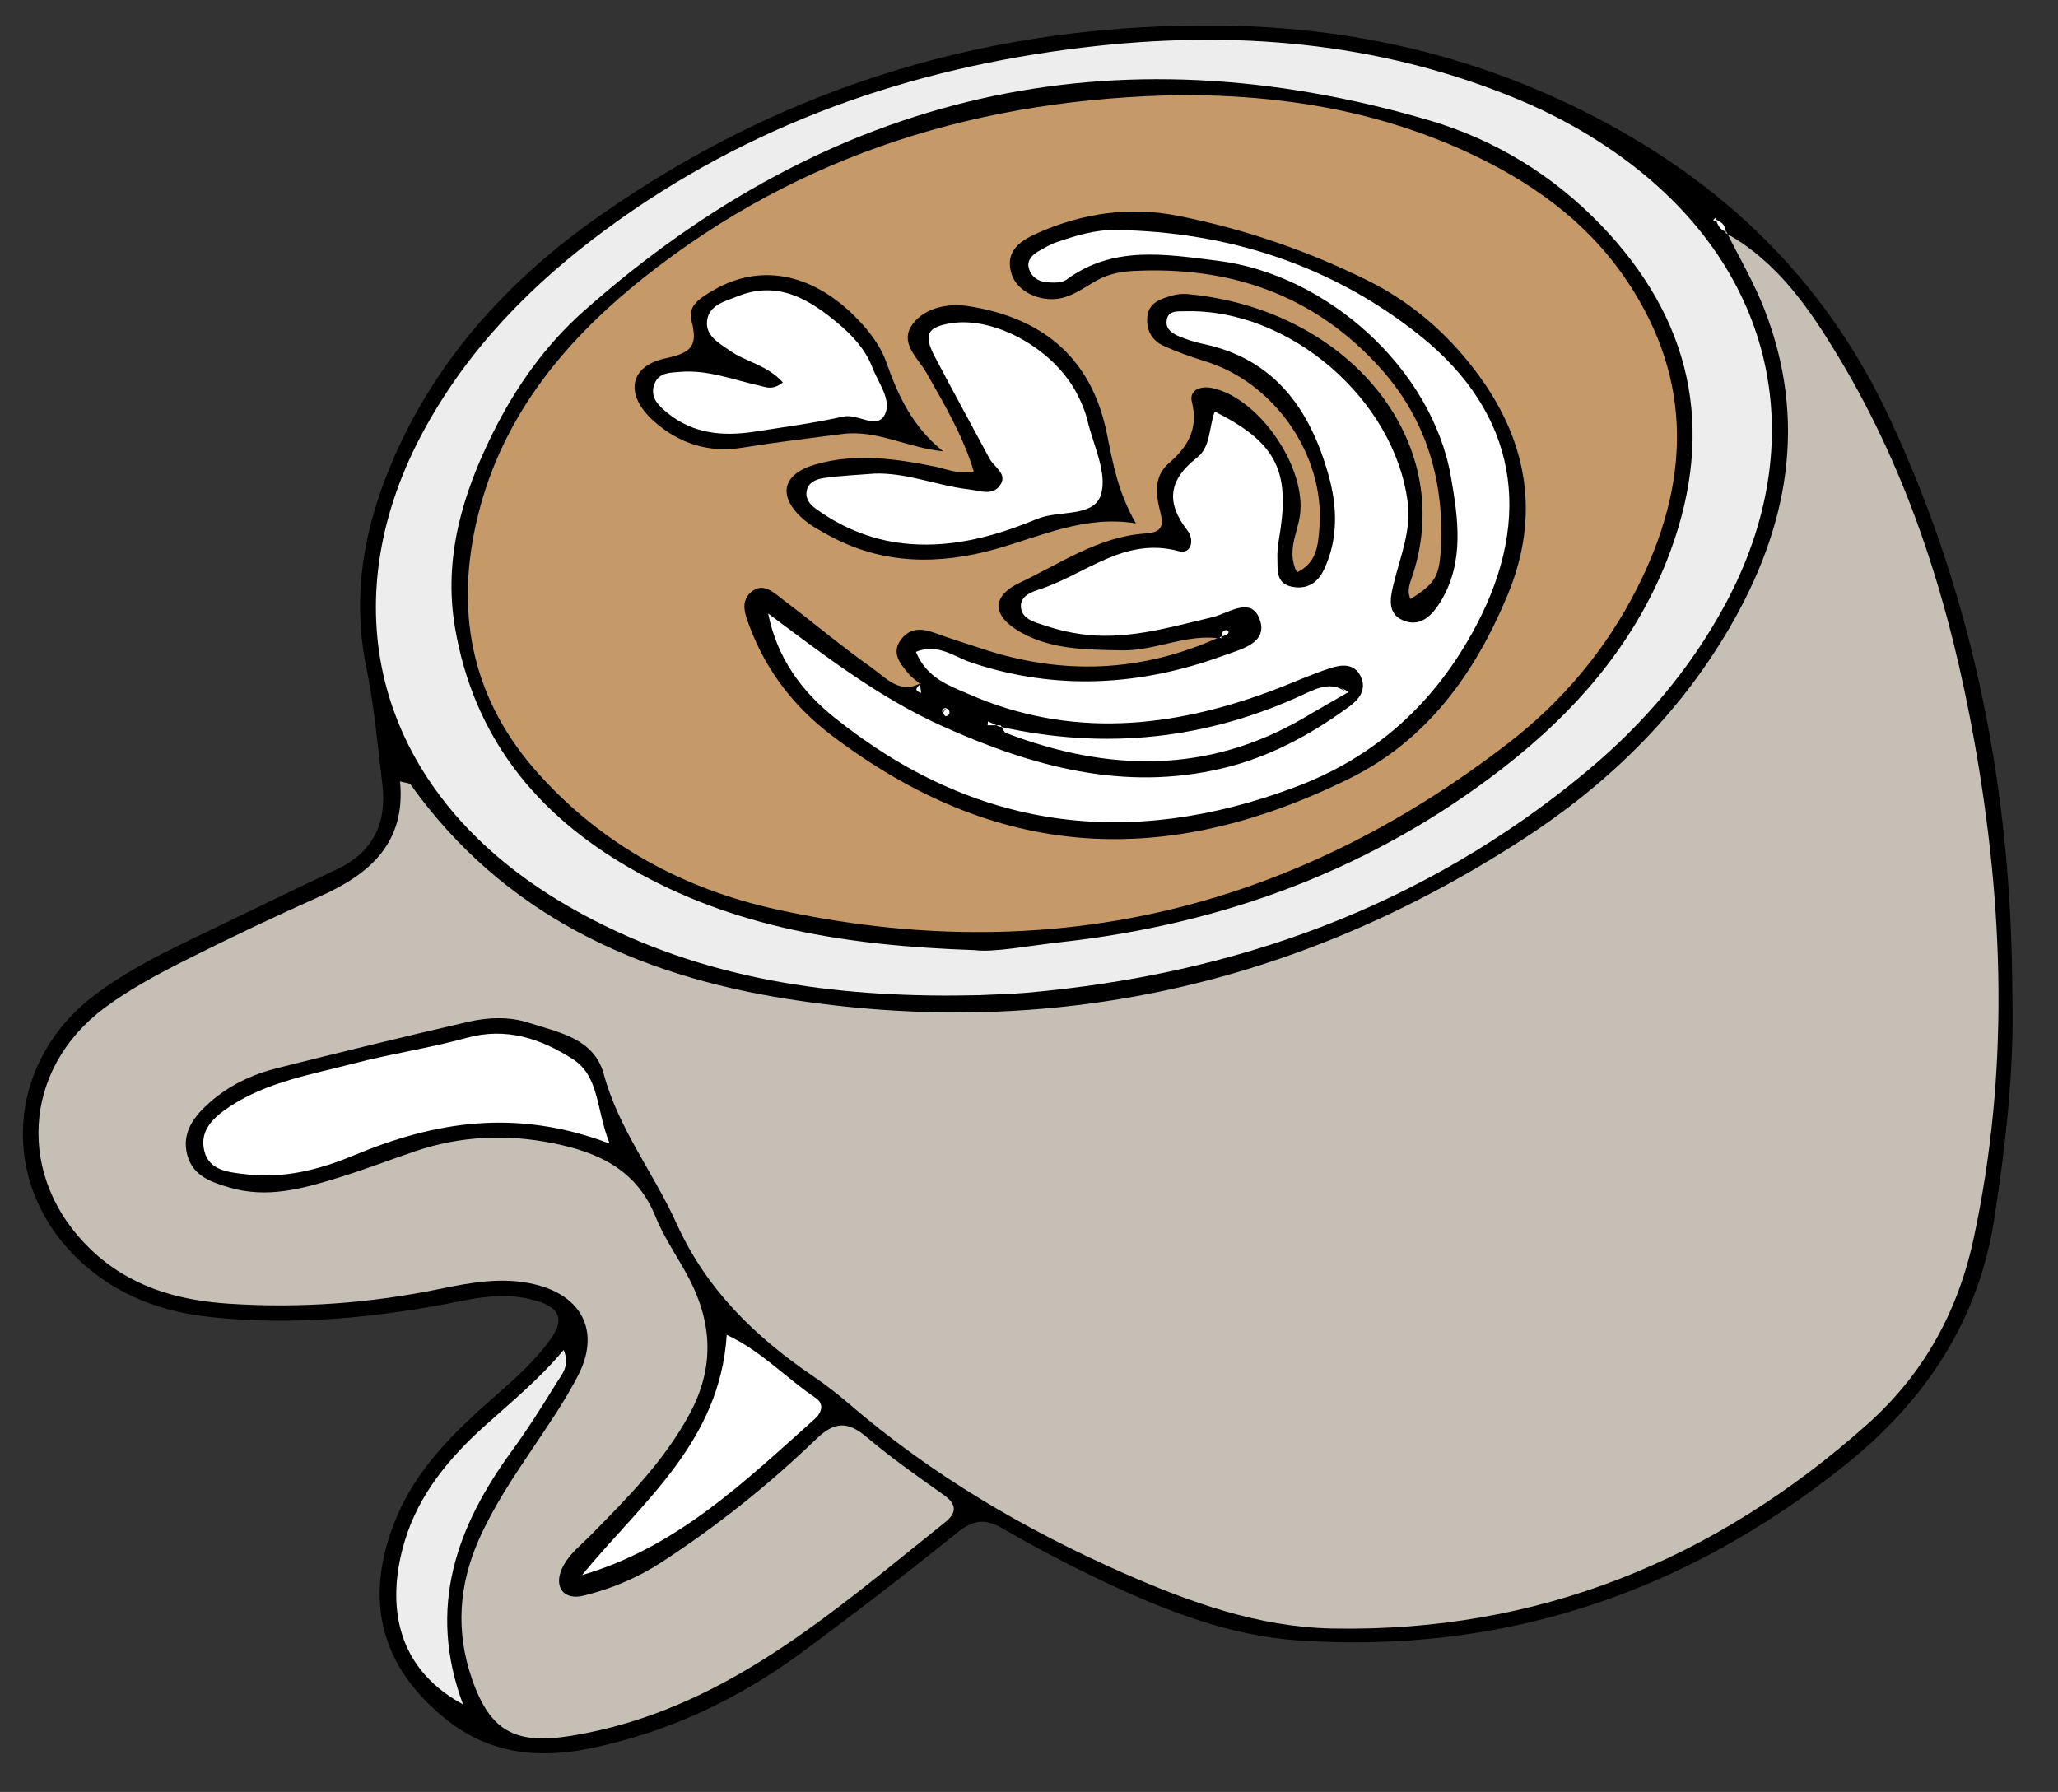
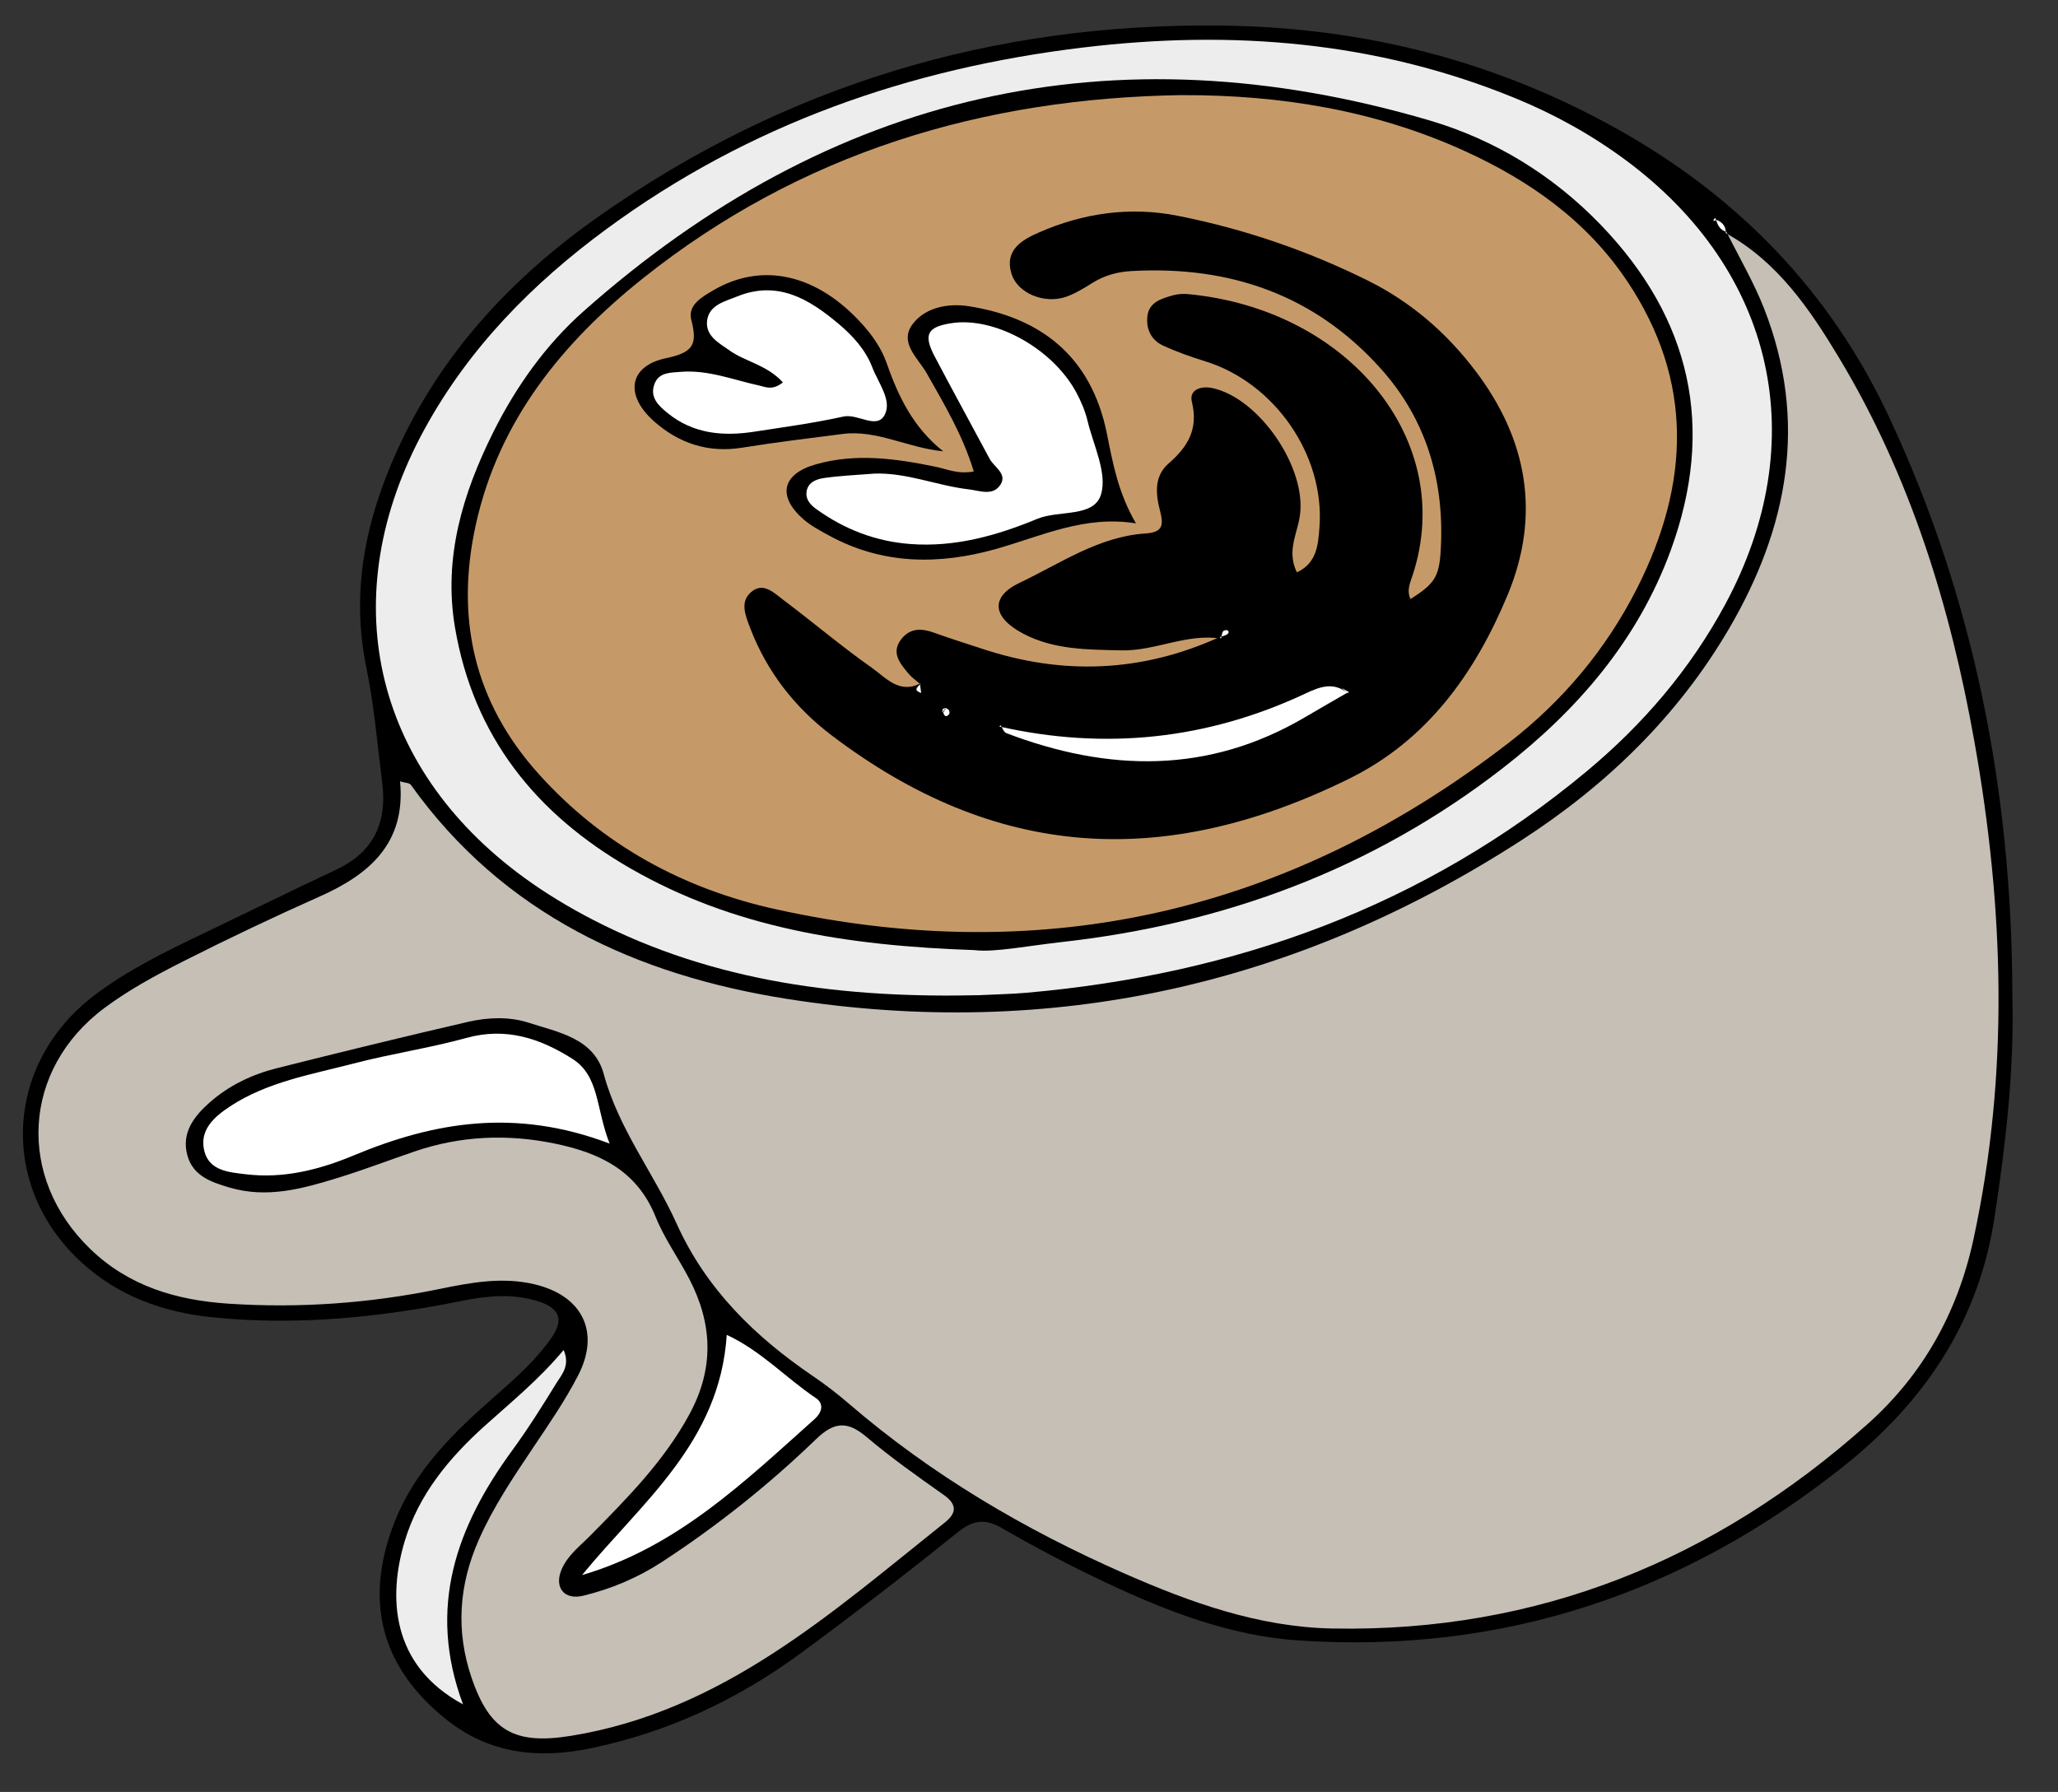
<svg xmlns="http://www.w3.org/2000/svg" id="Layer_1" viewBox="0 0 424.6 369.73">
  <rect x="0" y="0" width="424.6" height="369.73" fill="#333333" stroke="none" />
  <defs>
    <style>.cls-1,.cls-2,.cls-3,.cls-4,.cls-5{stroke-width:0px;}.cls-2{fill:#c5bfb6;}.cls-3{fill:#c69a68;}.cls-4{fill:#fff;}.cls-5{fill:#ededed;}</style>
  </defs>
  <path class="cls-1" d="m415.18,205.37c.42,15.39-1.36,30.53-3.66,45.72-3.28,21.66-14.5,38.17-31.1,51.4-32.93,26.24-70.41,38.85-112.64,35.97-14.07-.96-27.13-6.04-39.77-12-7.24-3.41-14.34-7.15-21.26-11.15-3.59-2.07-6.01-1.69-9.22.89-10.58,8.51-21.33,16.82-32.27,24.87-13.05,9.61-27.5,16.37-43.44,19.66-10.68,2.21-20.79,1.18-29.69-5.91-13.62-10.86-17.13-24.65-10.65-40.96,4.28-10.77,12.29-18.45,20.7-25.83,4.2-3.68,8.34-7.36,11.58-11.97,2.91-4.15,1.26-6.35-2.92-7.62-5.14-1.56-10.25-1.1-15.46-.05-17.12,3.45-34.35,5.21-51.84,3.37-9.99-1.05-18.99-4.33-26.5-11.09-17.33-15.59-16.22-41.11,2.39-55.28,6.97-5.3,14.82-9.1,22.68-12.86,9.1-4.36,18.16-8.82,27.29-13.11,7.71-3.62,10.49-9.74,9.46-17.87-1-7.94-1.66-15.95-3.27-23.77-3.24-15.72-.17-30.42,6.27-44.67,9.16-20.25,23.87-35.96,41.78-48.54C162.14,17.53,205.04,4.66,252.19,5.28c29.21.38,56.46,7.27,81.86,21.55,24.69,13.88,43.57,33.34,55.65,59.11,17.73,37.84,25.42,77.84,25.48,119.44Z" />
  <path class="cls-2" d="m356.05,48.1c10.7,5.9,17.33,15.67,23.36,25.69,14.72,24.47,22.98,51.33,27.95,79.27,6.09,34.19,7.21,68.34-.19,102.59-3.3,15.27-10.51,28.07-21.94,38.25-31.37,27.96-67.89,42.91-110.32,42.11-15.27-.29-29.41-5.41-43.07-11.42-20.46-9-39.65-20.29-56.69-34.96-2.37-2.04-4.86-3.96-7.44-5.71-11.99-8.16-22.01-17.92-28.12-31.46-4.7-10.4-11.96-19.51-15.02-30.83-2.01-7.44-9.4-8.63-15.53-10.62-3.96-1.28-8.35-1.12-12.44-.18-13.21,3.05-26.37,6.27-39.52,9.58-5.11,1.29-9.85,3.55-13.83,7.07-3.23,2.86-5.88,6.26-4.59,10.92,1.16,4.19,4.79,5.47,8.64,6.61,7.82,2.32,15.16.25,22.49-2.01,5.31-1.64,10.52-3.64,15.78-5.43,9.44-3.22,19.03-3.63,28.78-1.64,9.28,1.89,17.06,5.54,20.91,15.13,1.8,4.49,4.72,8.51,6.96,12.84,4.78,9.24,5.17,18.36.06,27.83-5.23,9.69-12.8,17.3-20.37,24.99-2.19,2.23-4.78,4.14-6.04,7.1-1.58,3.69.5,6.39,4.47,5.42,5.76-1.4,11.19-3.68,16.23-6.96,11.41-7.45,22.03-15.91,31.81-25.35,3.79-3.66,6.53-3.73,10.44-.41,5.04,4.27,10.46,8.09,15.86,11.9,2.82,1.99,2.71,3.76.26,5.71-23.38,18.65-45.82,38.89-76.99,44-11.69,1.92-16.9-.89-20.66-11.97-3.29-9.69-2.62-19.12,1.49-28.45,2.97-6.74,7.03-12.78,11.11-18.86,3.29-4.91,6.68-9.81,9.38-15.05,4.64-8.99.87-16.47-8.98-18.81-6.64-1.58-13.17-.36-19.63.97-14.41,2.96-28.95,4-43.6,3.02-10.63-.71-20.48-3.58-28.46-11.3-15.22-14.71-14.08-37.03,2.97-49.72,4.99-3.72,10.57-6.74,16.14-9.56,9.31-4.71,18.75-9.2,28.28-13.44,10.37-4.61,17.76-11.1,16.55-23.74,1.03.31,1.93.3,2.22.71,19.09,26.73,46.6,39.3,77.73,44.19,54.51,8.57,105.16-2.84,151.48-32.8,17.45-11.29,32.19-25.54,42.77-43.63,12.21-20.87,16.31-42.79,7.24-65.98-2.13-5.45-5.14-10.55-7.75-15.82l-.22.23Z" />
  <path class="cls-5" d="m202.34,205.33c-27.8.68-54.89-2.56-80.02-15.56-4.93-2.55-9.75-5.45-14.23-8.72-31.37-22.9-39.2-58.23-20.56-92.4,9.19-16.84,22.33-30.17,37.65-41.43,29.32-21.56,62.48-33.13,98.39-37.43,30.57-3.66,60.43-1.3,89.17,10.52,8.09,3.33,15.68,7.55,22.71,12.76,30.78,22.82,38.66,57.99,20.45,91.71-7.21,13.35-16.93,24.7-28.55,34.37-33.51,27.9-72.56,41.91-115.62,45.69-3.12.27-6.26.32-9.39.48Z" />
  <path class="cls-4" d="m125.78,235.96c-19.48-7.4-36.28-4.45-52.77,2.42-7.18,2.99-14.51,4.85-22.34,3.9-3.45-.42-7.46-.7-8.5-4.74-1.12-4.36,2-7.09,5.29-9.26,7.73-5.08,16.77-6.57,25.47-8.84,7.72-2.02,15.67-3.18,23.36-5.3,8.13-2.24,15.15.12,21.76,4.3,5.66,3.58,4.85,10.19,7.72,17.51Z" />
  <path class="cls-4" d="m120.09,324.98c12.27-15.01,28.41-27.31,29.85-49.56,7.11,3.31,12.23,8.91,18.34,13.01,1.84,1.23,1.27,3.04-.21,4.36-14.42,12.88-28.38,26.45-47.98,32.19Z" />
  <path class="cls-5" d="m95.53,351.66c-15.01-8.11-15.46-22.37-12-33.77,2.91-9.61,9.17-17.11,16.5-23.71,5.42-4.88,11.1-9.47,16.26-15.64,1.39,3.27-.42,5.09-1.49,6.83-2.91,4.74-5.89,9.47-9.17,13.96-11.4,15.62-17.56,32.31-10.1,52.33Z" />
  <path class="cls-4" d="m354.18,45.37c1.2.51,1.93,1.34,1.87,2.72,0,0,.22-.23.22-.23-1.23-.3-1.8-1.2-2.16-2.31l.06-.19Z" />
  <path class="cls-4" d="m354.11,45.56c-.08-.21-.16-.41-.24-.62-.58.63-.48.79.31.45,0-.02-.07.17-.07.17Z" />
  <path class="cls-1" d="m201.18,196.04c-26.91-.91-50.07-4.75-71.16-16.89-19.4-11.17-32.33-27.17-36.15-49.69-2.43-14.37,1.58-27.61,7.88-40.25,4.69-9.4,10.8-18.02,18.65-24.99C171.29,19.07,229.55,5.64,294.91,24.84c13.47,3.96,25.47,11.3,35.33,21.53,18.68,19.38,23.73,41.91,14.43,67.26-6.8,18.53-19.27,32.95-34.65,44.88-26.82,20.8-57.47,32.13-91.04,35.87-6.9.77-13.78,2.14-17.8,1.67Z" />
  <path class="cls-3" d="m244.02,19.63c20.06-.04,39.51,3.09,57.89,11.4,13.53,6.12,25.42,14.45,33.81,26.99,13.78,20.61,12.9,41.84,2.08,63.26-6.37,12.62-15.37,23.35-26.45,31.92-45,34.82-95.52,46.67-151.19,34.43-19.03-4.18-35.77-13.18-49.06-27.98-13.41-14.93-17.15-32.26-12.93-51.4,4.71-21.41,17.81-37.53,34.46-50.81,32.53-25.93,70.2-37.23,111.39-37.82Z" />
  <path class="cls-1" d="m251.92,131.77c-7.07-1.14-13.55,2.58-20.57,2.42-7.01-.16-13.99-.11-20.34-3.5-6.28-3.34-6.74-7.56-.63-10.45,8.38-3.97,16.29-9.54,25.96-10.17,3.7-.24,3.72-1.84,2.98-4.73-.88-3.42-1.25-7.08,1.79-9.72,3.96-3.43,6.18-7.11,4.79-12.72-.61-2.47,1.85-3.34,4.23-2.83,9.68,2.07,19.58,16.51,18.04,26.46-.57,3.7-2.72,7.26-.6,11.56,4.14-1.91,4.39-5.72,4.66-9.34,1.11-14.84-9.25-29.75-23.51-34.18-2.97-.92-5.93-1.96-8.75-3.26-2.43-1.12-3.54-3.39-3.25-6.02.33-2.96,2.88-3.66,5.23-4.34.98-.28,2.08-.36,3.1-.27,32.99,3.06,55.49,30.07,46.43,57.91-.51,1.55-1.33,3.24-.46,5.01,4.79-3.07,5.88-4.42,6.21-9.82.88-14.14-2.79-27.02-12.29-37.65-13.68-15.31-31.25-21.35-51.52-20.2-2.82.16-5.47.86-7.91,2.37-1.77,1.09-3.57,2.24-5.51,2.92-4.5,1.58-10.05-.69-11.3-4.7-1.54-4.94,2.18-7.04,5.66-8.56,9.12-4,18.77-5.38,28.56-3.45,13.7,2.7,26.85,7.2,39.37,13.42,8.9,4.43,16.21,10.79,22.17,18.66,10.7,14.15,13.46,29.67,6.57,46.21-6.71,16.11-16.57,29.94-32.7,37.88-38.52,18.97-73.18,16.51-106.72-8.93-7.64-5.79-13.37-13.13-16.83-22.16-1.02-2.67-2.26-5.6.44-7.63,2.42-1.82,4.62.49,6.47,1.88,6.12,4.59,11.96,9.57,18.21,13.96,2.88,2.03,5.72,5.56,10.14,3.11,0,0-.28.17-.28.17-.77-.69-1.65-1.29-2.3-2.07-1.8-2.15-3.75-4.41-1.39-7.28,1.78-2.16,4.11-2.11,6.6-1.2,3.24,1.18,6.54,2.19,9.81,3.28,16.68,5.57,33.06,4.95,49.13-2.36.46-.35.91-.7,1.37-1.04-.36.44-.73.89-1.09,1.33Z" />
  <path class="cls-1" d="m234.38,107.99c-10.62-1.73-19.58,2.66-28.9,5.28-11.78,3.31-23.39,3.26-34.45-2.78-1.83-1-3.72-2-5.27-3.35-5.4-4.72-4.45-9.31,2.48-11.31,8.26-2.38,16.6-1.22,24.82.48,2.36.49,4.56,1.58,7.85.97-2.27-7.47-6.07-13.83-9.73-20.29-1.76-3.11-5.8-6.29-2.85-10.17,2.64-3.47,7.46-4.28,11.47-3.65,14.64,2.28,25.3,10.07,28.58,26.34,1.23,6.13,2.32,12.2,5.99,18.48Z" />
  <path class="cls-1" d="m194.61,93.12c-7.45-.73-13.67-4.49-20.78-3.58-6.89.89-13.79,1.71-20.64,2.82-7.06,1.15-13.17-.89-18.31-5.48-6.05-5.41-5.13-11.37,2.55-12.98,5.51-1.16,6.53-2.76,5.21-7.82-.81-3.12,2.1-4.77,4.59-6.22,10.01-5.83,21.31-3.37,30.67,7.03,2.06,2.28,3.97,5.01,4.97,7.87,2.44,6.97,5.48,13.4,11.73,18.36Z" />
-   <path class="cls-4" d="m158.49,126.59c11.66,8.7,22.95,17.41,36.09,23.31,18.41,8.26,37.29,13.49,57.68,8.62,9.65-2.3,18.16-6.92,26.09-12.72,2.05-1.5,3.68-3.51,2.39-6.23-1.36-2.85-4.09-2.43-6.37-1.68-3.96,1.29-7.76,3.04-11.67,4.51-20.88,7.87-41.86,10.04-62.92.78-4.03-1.77-8.54-3.23-10.81-8.68,4.49-1.87,7.91,1.03,11.42,2.2,17.58,5.87,34.96,4.82,52.13-1.46,3.38-1.24,8.88-2.48,7.5-7.07-1.63-5.43-6.58-1.61-9.79-.85-7.45,1.76-14.76,3.92-22.54,3.86-4.25-.03-8.3-.84-12.27-2.16-1.93-.64-4.39-1.25-4.75-3.47-.42-2.59,2.24-3.44,4.03-4.03,9.33-3.07,17.31-10.84,28.5-7.8,2.62.71,3.28-2.36,1.79-4.27-4.56-5.85-3.83-10.52,2.02-15.06,2.77-2.15,2.42-6.27,3.61-9.48,12.21,6.13,15.33,11.8,13.61,24.03-.29,2.07-.76,4.16-.68,6.22.09,2.28-.39,5.17,2.9,5.88,3.18.68,5.42-.75,6.75-3.59,2.96-6.33,2.69-13.04.9-19.42-3.77-13.49-11.08-23.99-25.93-27.08-1.69-.35-3.35-.91-4.95-1.57-1.28-.53-2.61-1.41-2.54-2.95.12-2.51,2.25-2.16,3.88-2.21,21.44-.59,43.27,18.23,45.89,39.55.7,5.71-1.48,10.93-2.82,16.3-.76,3.03-1.71,6.69,2.22,8.08,3.52,1.24,5.89-1.53,7.5-4.24,4.81-8.1,3.48-17.04,2.01-25.48-3.88-22.33-25.54-41.85-48.2-44.64-10.76-1.33-21.45-3.2-31.15,3.92-.97.71-2.69.63-4.03.53-1.86-.14-3.38-1.27-3.76-3.1-.3-1.43.77-2.59,2.03-3.3,1.21-.68,2.42-1.42,3.72-1.86,3.96-1.35,7.97-2.6,12.21-2.53,23.36.37,44.75,7.34,62.87,21.87,19.92,15.97,23.44,37.24,11.5,59.78-8.29,15.65-20.43,26.96-37.27,33.28-34.48,12.95-66.23,8.87-95.16-14.36-6.88-5.53-11.8-12.37-13.63-21.41Z" />
  <path class="cls-4" d="m278.26,142.76c-2.98,1.72-5.97,3.43-8.94,5.18-20,11.8-40.67,11.34-61.72,3.32-.51-.2-.77-1.06-1.15-1.61l-.28.25c21.86,4.92,42.94,2.7,63.24-6.84,2.87-1.35,5.76-2.45,8.64-.01-.44-.38-.87-.75-1.31-1.13.5.28,1.01.56,1.51.85Z" />
-   <path class="cls-4" d="m206.45,149.65c-.9,0-1.8,0-2.7,0,.03-.27.06-.54.09-.81.76.37,1.53.74,2.31,1.09.02-.02.3-.27.3-.27Z" />
  <path class="cls-4" d="m194.61,147.02c.23.84.67.99,1.21.33.14-.17.08-.7-.08-.87-.62-.61-1.12-.47-1.39.31.41-.35.62-.53.62-.53.24-.15.12.1-.36.76Z" />
  <path class="cls-4" d="m251.92,131.77c.17-.56.19-1.43.56-1.62.74-.38,1.28.14.86.59-.38.41-1.13.49-1.7.73,0,0,.29.3.29.3Z" />
  <path class="cls-4" d="m194.34,146.78c.22-.08.44-.16.66-.24-.51-.5-.63-.34-.37.48-.02,0-.29-.24-.29-.24Z" />
  <path class="cls-4" d="m189.8,141.11c.08.62.17,1.24.25,1.86-1.85-.61-.58-1.31-.01-2.01.04-.03-.24.15-.24.15Z" />
  <path class="cls-4" d="m278.06,143.05l-.32-.44s.48.19.5.17c.02-.01-.18.27-.18.27Z" />
  <path class="cls-4" d="m180.3,97.72c6.74-.26,12.97,2.48,19.5,3.24,2.35.27,5.13,1.49,6.66-1.04,1.34-2.21-1.36-3.54-2.28-5.25-3.76-7.03-7.6-14.02-11.31-21.07-2.4-4.56-1.59-6.12,3.36-6.91,8.94-1.43,20.99,5.21,25.87,14.36.97,1.82,1.8,3.79,2.28,5.79,1.22,5.05,4.07,10.7,2.8,15.11-1.41,4.91-8.67,3.24-13.16,5.1-8.38,3.47-17.05,5.91-26.3,5.19-7.09-.55-13.48-3.02-19.23-7.15-1.12-.8-2.2-1.85-2.11-3.36.13-2.13,1.94-2.85,3.57-3.09,3.42-.5,6.89-.63,10.34-.91Z" />
  <path class="cls-4" d="m161.52,78.9c-3.27-3.61-7.63-4.22-10.93-6.54-2.25-1.58-5.15-3.07-4.69-6.3.46-3.18,3.72-3.89,6.21-4.9,8.31-3.36,14.79.51,20.87,5.63,2.96,2.49,5.58,5.35,6.97,8.96,1.22,3.2,4.09,6.79,2.62,9.76-1.6,3.25-5.55-.23-8.56.44-6.08,1.34-12.28,2.18-18.45,3.13-6.39.98-12.51.44-17.77-3.81-1.9-1.53-3.84-3.31-2.73-6.12.92-2.35,3.29-2.25,5.32-2.42,5.68-.48,10.93,1.66,16.34,2.84,1.32.29,2.61,1.04,4.81-.66Z" />
</svg>